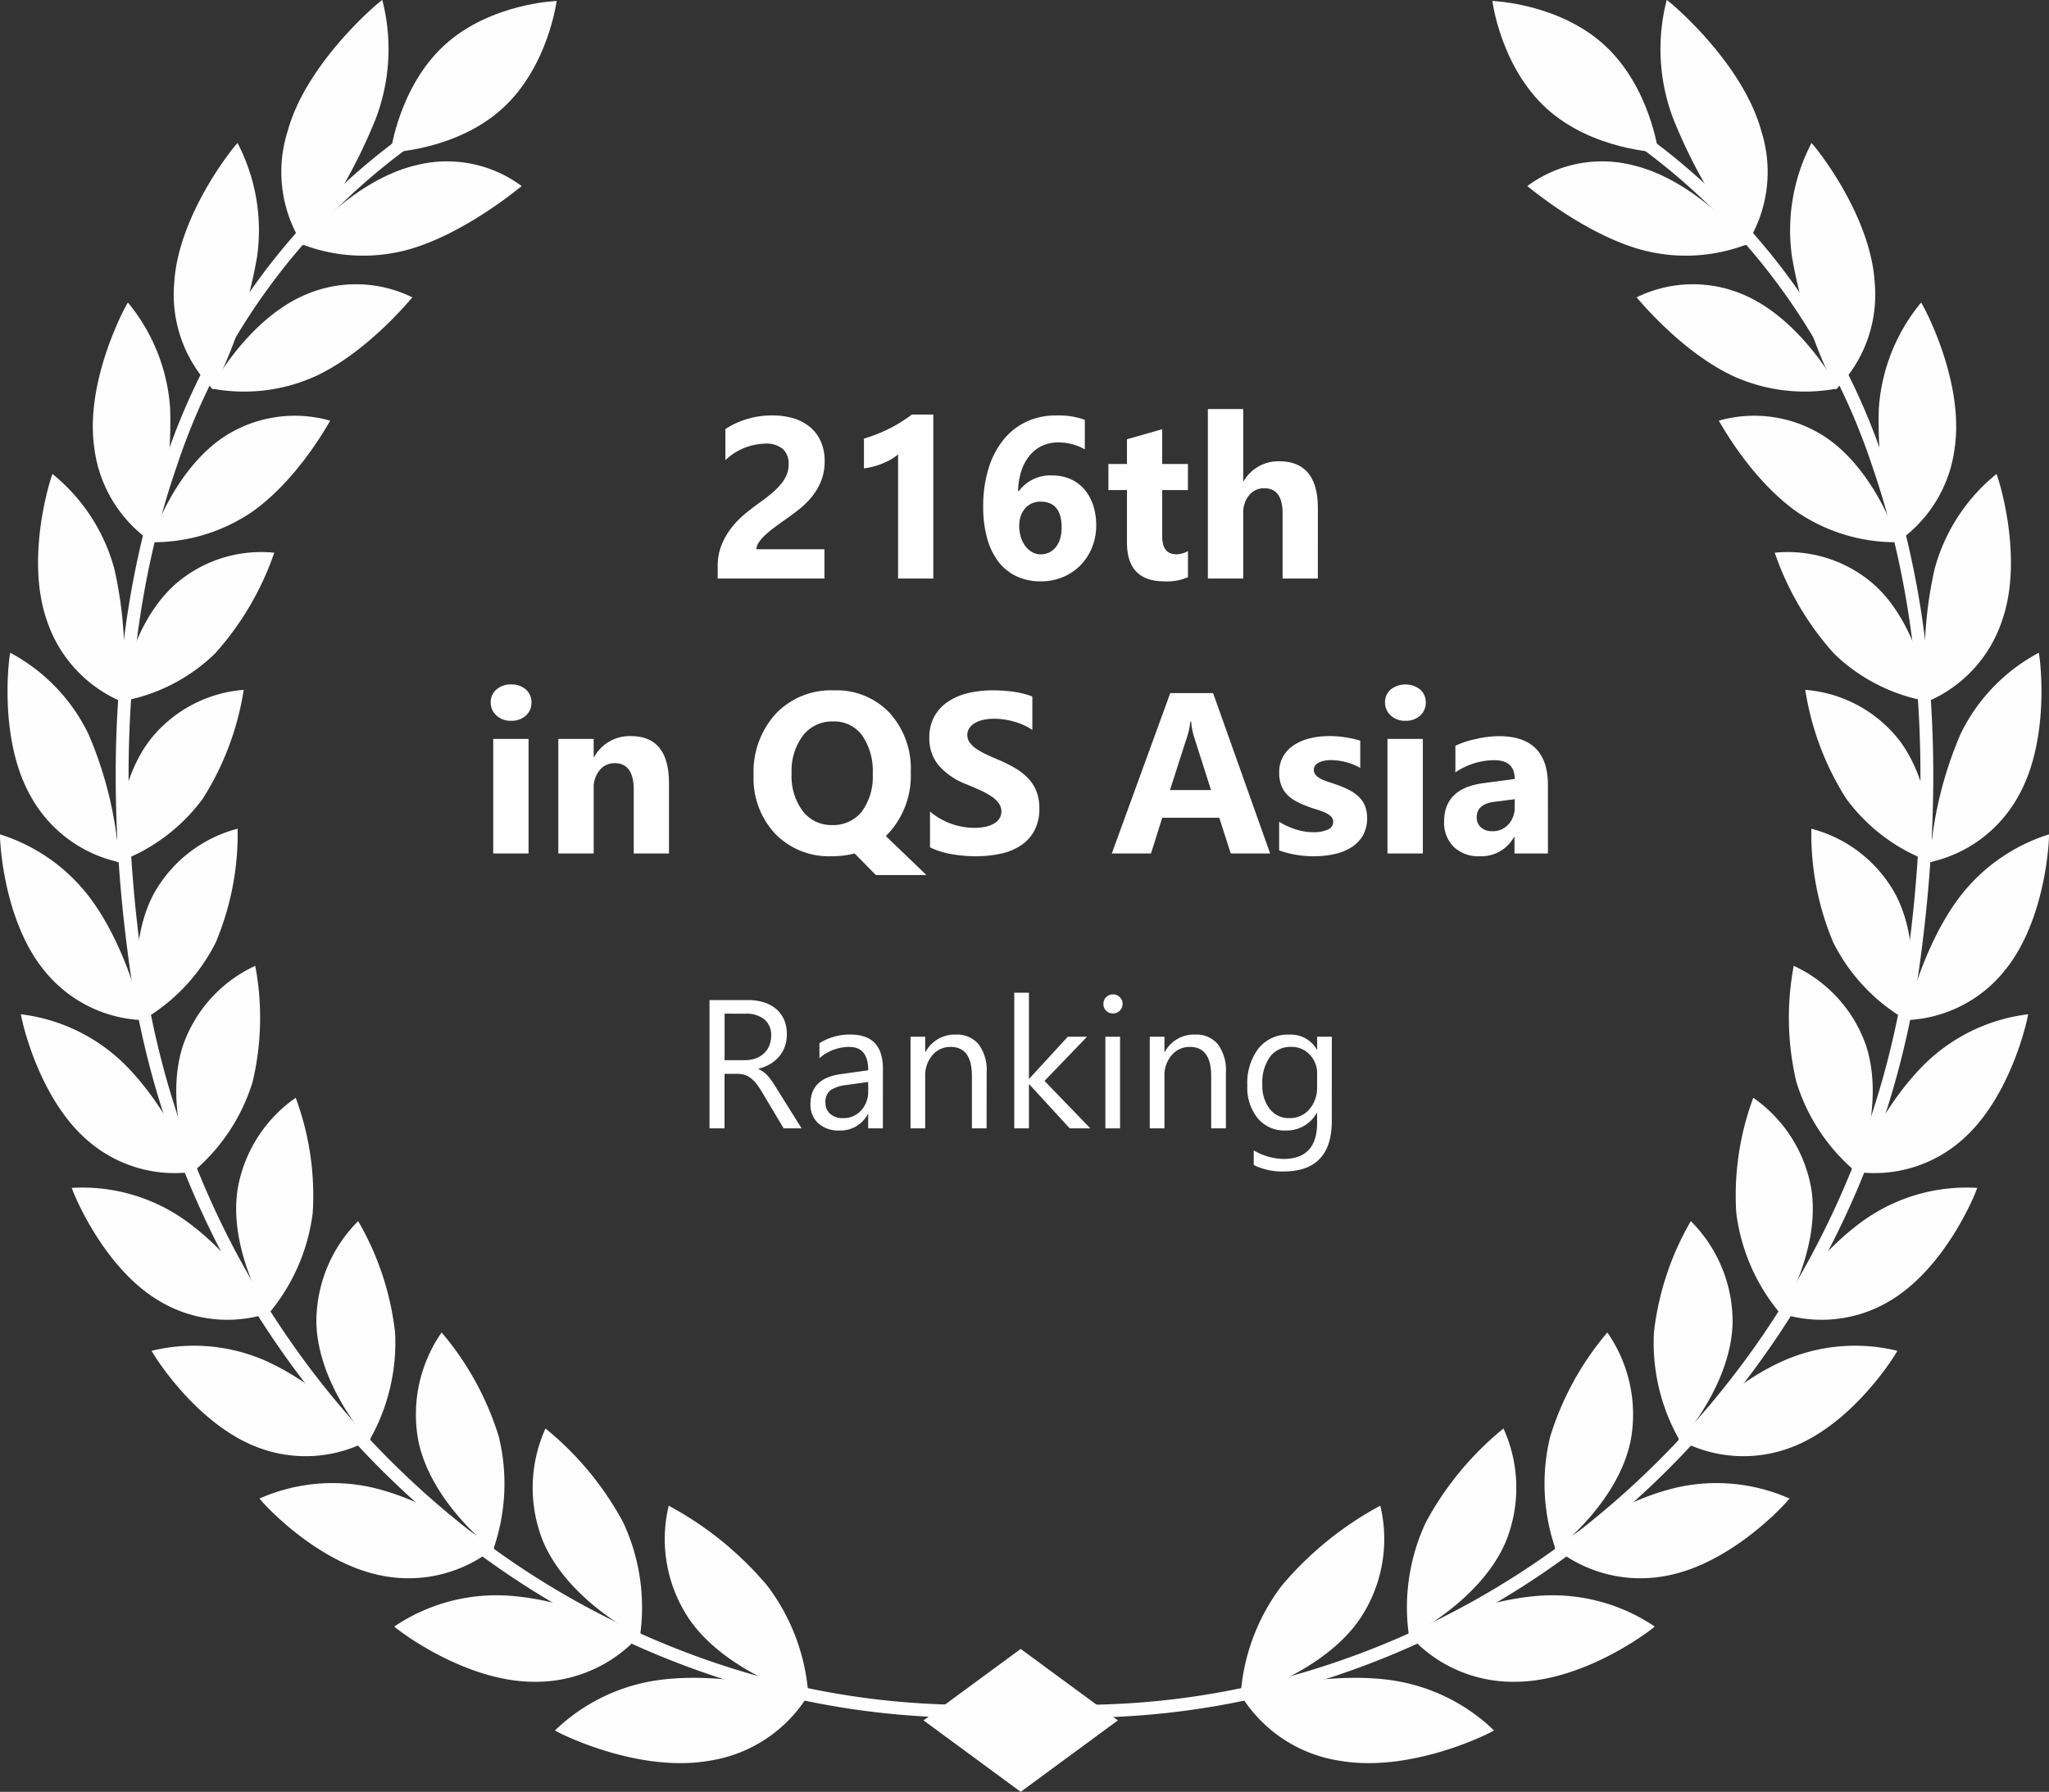
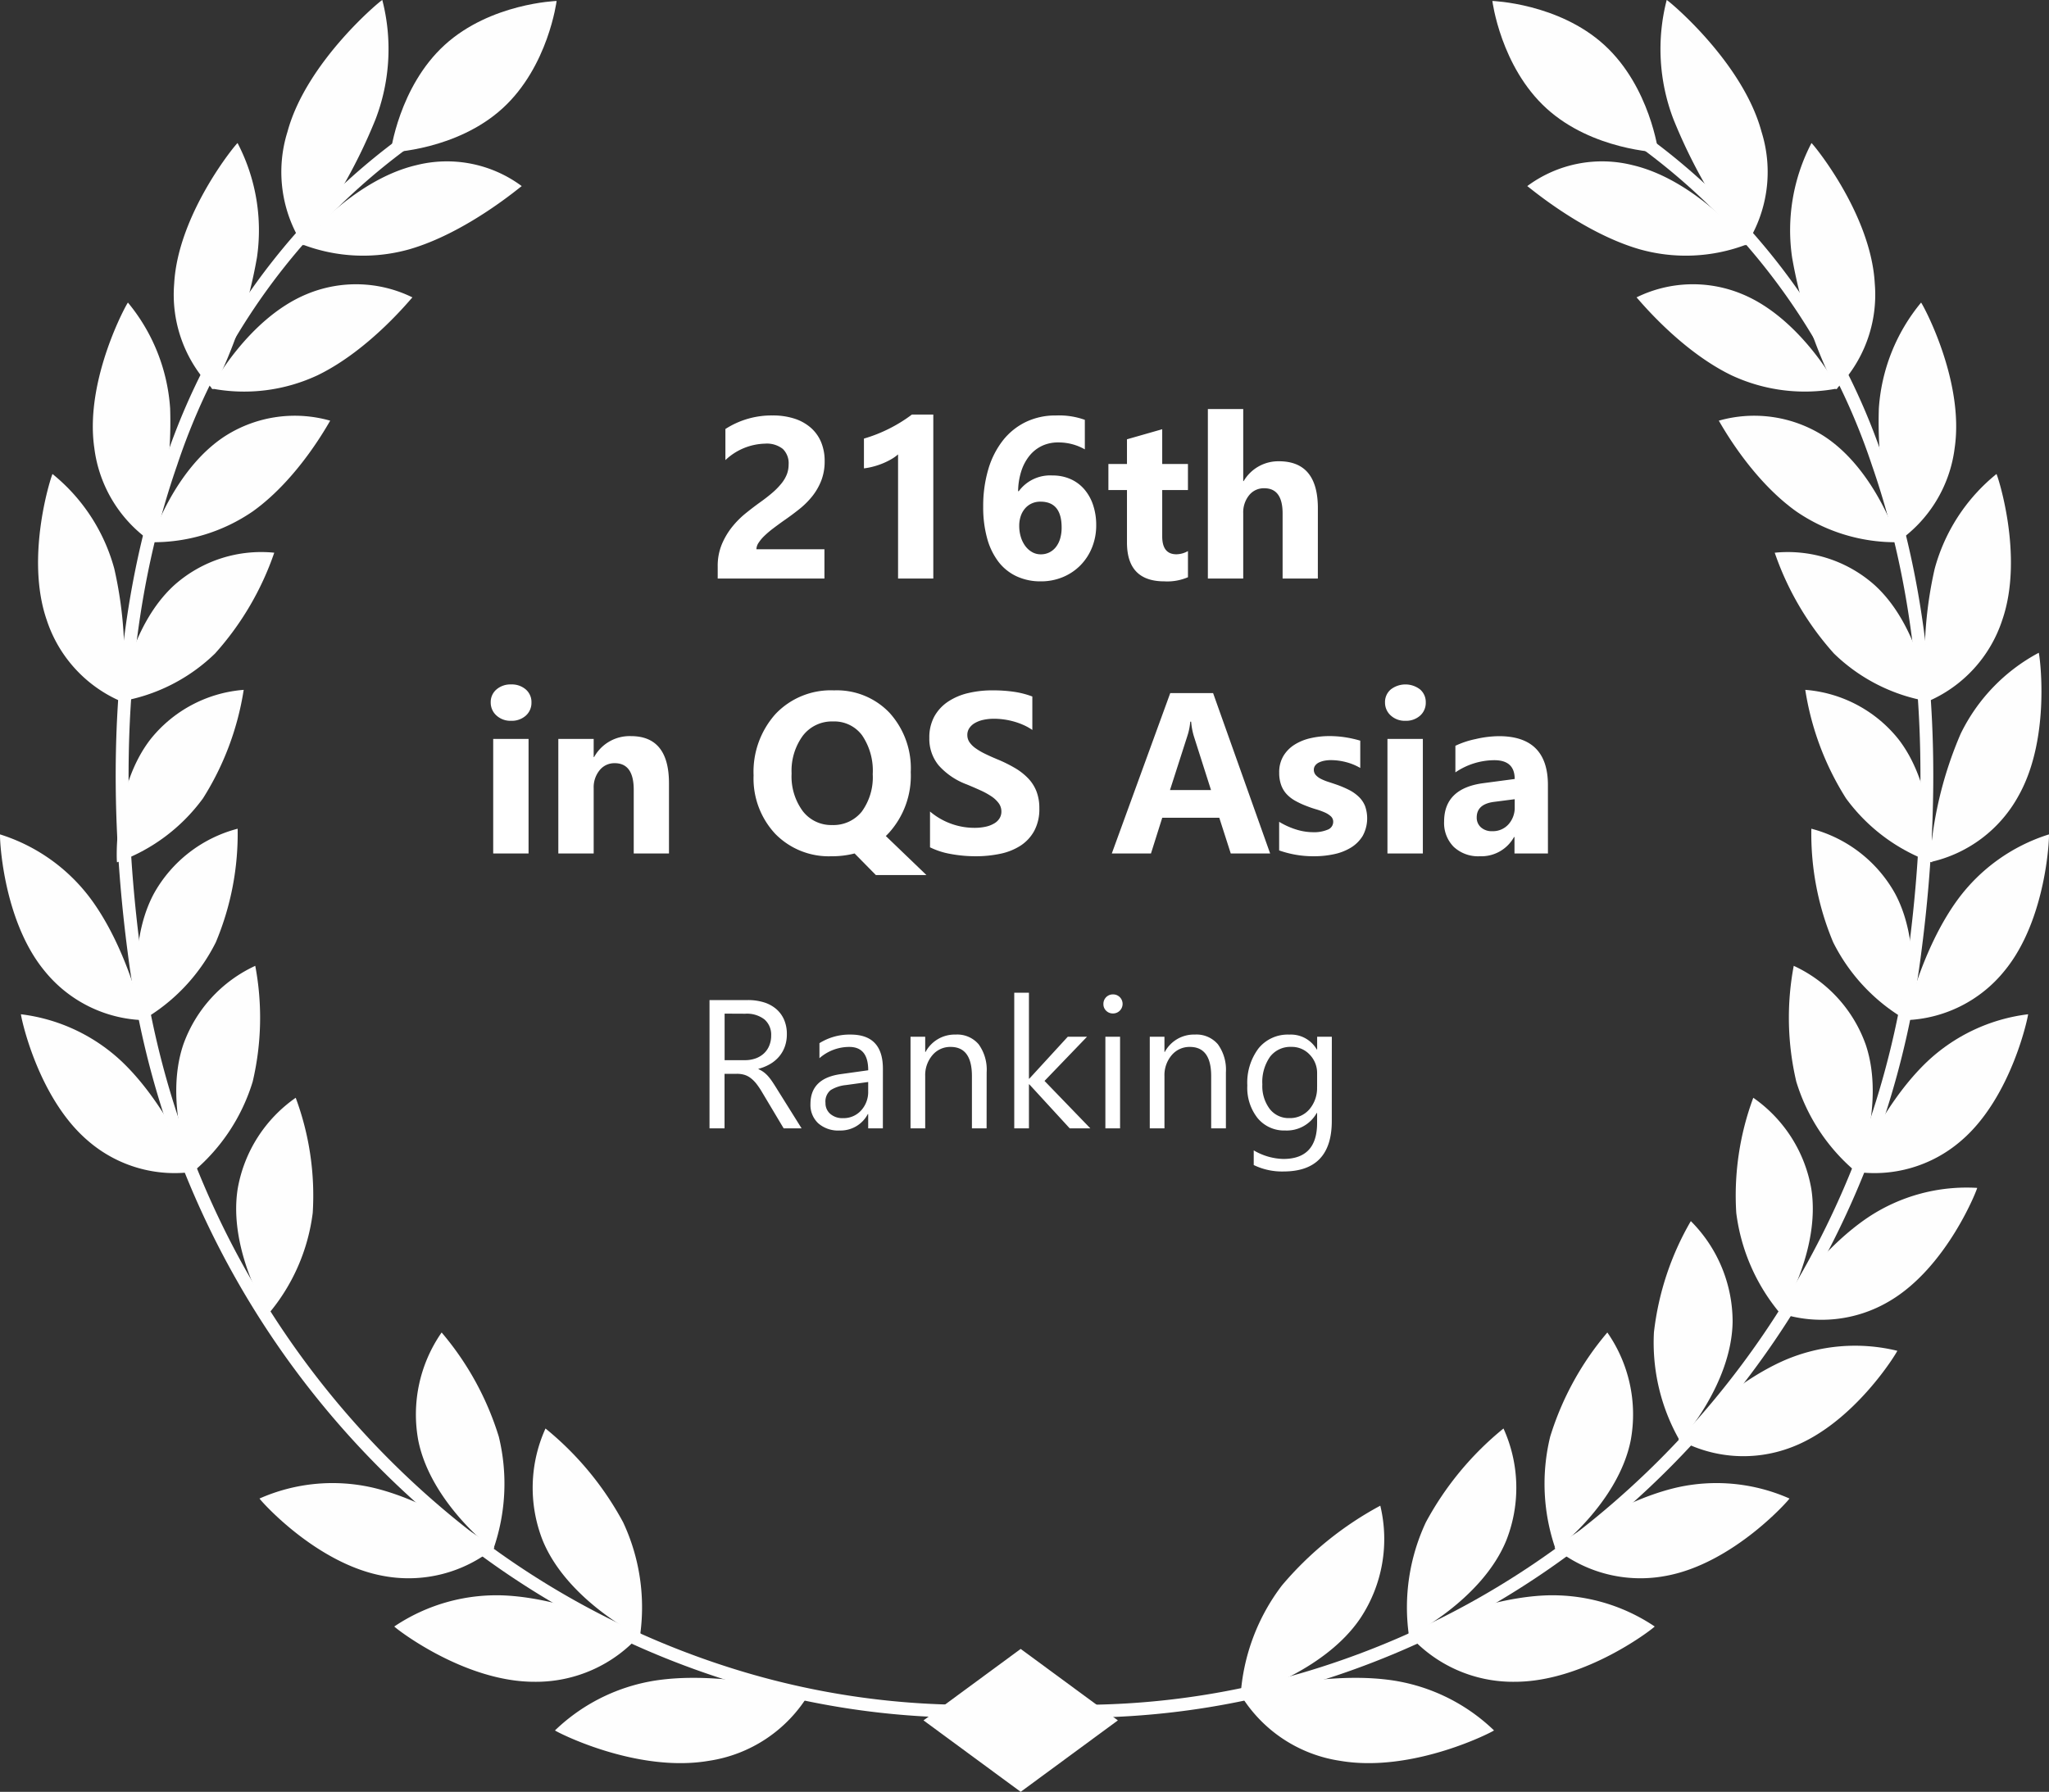
<svg xmlns="http://www.w3.org/2000/svg" width="178.842" height="156.437" viewBox="0 0 178.842 156.437">
  <rect x="0" y="0" width="178.842" height="156.437" fill="#333333" stroke="none" />
  <g id="Group_7433" data-name="Group 7433" transform="translate(-1087 -1956.837)">
    <g id="Group_7423" data-name="Group 7423">
      <g id="Group_7403" data-name="Group 7403" transform="translate(421 -158.647)">
        <g id="Group_7395" data-name="Group 7395" transform="translate(666 2115.484)">
          <g id="Group_106" data-name="Group 106">
            <g id="Group_90" data-name="Group 90" transform="translate(87.907)">
              <path id="Path_30" data-name="Path 30" d="M262.5,41.064c4,3.65,4.721,9.377,4.721,9.377s-5.769-.191-9.771-3.841-4.721-9.377-4.721-9.377S258.5,37.414,262.5,41.064Z" transform="translate(-210.379 -37.139)" fill="#fefefe" />
              <g id="Group_88" data-name="Group 88" transform="translate(20.327)">
                <g id="Group_76" data-name="Group 76" transform="translate(0 131.455)">
                  <path id="Path_31" data-name="Path 31" d="M221.738,250.99a17.809,17.809,0,0,0-3.607,9.656c-.013.066,7.229-1.959,10.48-6.834a12.489,12.489,0,0,0,1.715-9.788A29.531,29.531,0,0,0,221.738,250.99Z" transform="translate(-218.084 -244.025)" fill="#fefefe" />
                  <path id="Path_32" data-name="Path 32" d="M226.786,274.927a12.291,12.291,0,0,1-8.726-5.843c.074.023,6.887-1.943,12.756-1.252a16.232,16.232,0,0,1,9.41,4.442C240.31,272.293,233.213,276.031,226.786,274.927Z" transform="translate(-218.06 -252.655)" fill="#fefefe" />
                </g>
                <g id="Group_77" data-name="Group 77" transform="translate(14.563 124.713)">
                  <path id="Path_33" data-name="Path 33" d="M242.642,241.6a17.5,17.5,0,0,0-1.474,9.924c-.006.067,6.36-3.093,8.5-8.355a12.519,12.519,0,0,0-.252-9.755A27.129,27.129,0,0,0,242.642,241.6Z" transform="translate(-240.985 -233.412)" fill="#fefefe" />
                  <path id="Path_34" data-name="Path 34" d="M250.463,263.891a12.117,12.117,0,0,1-9.319-4.184c.07.011,6.041-3.021,11.738-3.345a15.974,15.974,0,0,1,9.789,2.7C262.75,259.072,256.709,263.886,250.463,263.891Z" transform="translate(-241.043 -241.775)" fill="#fefefe" />
                </g>
                <g id="Group_78" data-name="Group 78" transform="translate(26.57 116.333)">
                  <path id="Path_35" data-name="Path 35" d="M260.386,229.319a17.363,17.363,0,0,0,.486,9.851c0,.066,5.454-4.068,6.545-9.536a12.522,12.522,0,0,0-2.041-9.414A25.708,25.708,0,0,0,260.386,229.319Z" transform="translate(-259.887 -220.22)" fill="#fefefe" />
                  <path id="Path_36" data-name="Path 36" d="M270.938,249.03a11.893,11.893,0,0,1-9.677-2.466c.064,0,5.161-3.944,10.584-5.236a15.724,15.724,0,0,1,9.928.94C281.846,242.26,276.9,247.966,270.938,249.03Z" transform="translate(-260.388 -227.772)" fill="#fefefe" />
                </g>
                <g id="Group_79" data-name="Group 79" transform="translate(36.088 106.61)">
                  <path id="Path_37" data-name="Path 37" d="M274.907,214.63a17.2,17.2,0,0,0,2.268,9.472c.01.065,4.512-4.883,4.6-10.388a12.427,12.427,0,0,0-3.647-8.8A24.919,24.919,0,0,0,274.907,214.63Z" transform="translate(-274.87 -204.915)" fill="#fefefe" />
                  <path id="Path_38" data-name="Path 38" d="M288.076,230.939a11.7,11.7,0,0,1-9.794-.723c.058-.01,4.249-4.712,9.291-6.913a15.557,15.557,0,0,1,9.82-.818C297.461,222.468,293.647,228.878,288.076,230.939Z" transform="translate(-276.114 -211.164)" fill="#fefefe" />
                </g>
                <g id="Group_80" data-name="Group 80" transform="translate(43.227 95.841)">
                  <path id="Path_39" data-name="Path 39" d="M286.191,198.01a16.938,16.938,0,0,0,3.867,8.821c.018.062,3.531-5.536,2.683-10.923a12.236,12.236,0,0,0-5.064-7.946A24.528,24.528,0,0,0,286.191,198.01Z" transform="translate(-286.107 -187.962)" fill="#fefefe" />
                  <path id="Path_40" data-name="Path 40" d="M301.744,210.206a11.574,11.574,0,0,1-9.665,1.01c.052-.019,3.3-5.325,7.857-8.362a15.519,15.519,0,0,1,9.461-2.532C309.46,200.294,306.815,207.225,301.744,210.206Z" transform="translate(-288.285 -192.454)" fill="#fefefe" />
                </g>
                <g id="Group_81" data-name="Group 81" transform="translate(47.889 84.321)">
                  <path id="Path_41" data-name="Path 41" d="M294.108,179.939a16.589,16.589,0,0,0,5.276,7.933c.027.058,2.514-6.029.786-11.156a12,12,0,0,0-6.285-6.887A24.385,24.385,0,0,0,294.108,179.939Z" transform="translate(-293.446 -169.828)" fill="#fefefe" />
                  <path id="Path_42" data-name="Path 42" d="M311.808,187.524a11.545,11.545,0,0,1-9.285,2.7c.047-.027,2.328-5.783,6.281-9.569a15.586,15.586,0,0,1,8.845-4.17C317.7,176.446,316.268,183.714,311.808,187.524Z" transform="translate(-296.756 -172.255)" fill="#fefefe" />
                </g>
                <g id="Group_82" data-name="Group 82" transform="translate(49.865 72.351)">
                  <path id="Path_43" data-name="Path 43" d="M298.463,160.9a16.191,16.191,0,0,0,6.489,6.842c.035.054,1.458-6.359-1.089-11.1a11.756,11.756,0,0,0-7.306-5.658A24.462,24.462,0,0,0,298.463,160.9Z" transform="translate(-296.557 -150.984)" fill="#fefefe" />
                  <path id="Path_44" data-name="Path 44" d="M318.132,163.675a11.583,11.583,0,0,1-8.646,4.307c.04-.034,1.317-6.086,4.559-10.524a15.73,15.73,0,0,1,7.965-5.694C322.059,151.719,321.868,159.138,318.132,163.675Z" transform="translate(-301.273 -151.268)" fill="#fefefe" />
                </g>
                <g id="Group_83" data-name="Group 83" transform="translate(49.337 56.992)">
                  <path id="Path_45" data-name="Path 45" d="M299.28,141.375a15.829,15.829,0,0,0,7.5,5.583c.044.048.367-6.528-2.936-10.764a11.555,11.555,0,0,0-8.12-4.294A24.834,24.834,0,0,0,299.28,141.375Z" transform="translate(-295.726 -128.665)" fill="#fefefe" />
                  <path id="Path_46" data-name="Path 46" d="M320.58,139.289a11.644,11.644,0,0,1-7.742,5.8,33.717,33.717,0,0,1,2.689-11.21,15.89,15.89,0,0,1,6.815-7.072C322.387,126.756,323.477,134.142,320.58,139.289Z" transform="translate(-301.967 -126.808)" fill="#fefefe" />
                </g>
                <g id="Group_84" data-name="Group 84" transform="translate(46.668 41.384)">
                  <path id="Path_47" data-name="Path 47" d="M296.693,121.82A15.533,15.533,0,0,0,305,126.012c.053.041-.764-6.535-4.754-10.163a11.4,11.4,0,0,0-8.721-2.828A25.629,25.629,0,0,0,296.693,121.82Z" transform="translate(-291.524 -106.15)" fill="#fefefe" />
                  <path id="Path_48" data-name="Path 48" d="M318.9,114.976a11.69,11.69,0,0,1-6.57,7.145,35.19,35.19,0,0,1,.67-11.616,16.031,16.031,0,0,1,5.391-8.268C318.429,102.181,320.84,109.349,318.9,114.976Z" transform="translate(-299.037 -102.237)" fill="#fefefe" />
                </g>
                <g id="Group_85" data-name="Group 85" transform="translate(41.784 26.418)">
                  <path id="Path_49" data-name="Path 49" d="M290.583,102.57a15.309,15.309,0,0,0,8.9,2.7c.062.033-1.932-6.38-6.542-9.31a11.291,11.291,0,0,0-9.105-1.3C283.89,94.69,286.495,99.644,290.583,102.57Z" transform="translate(-283.835 -84.35)" fill="#fefefe" />
                  <path id="Path_50" data-name="Path 50" d="M312.418,91.347a11.692,11.692,0,0,1-5.122,8.305,37.473,37.473,0,0,1-1.5-11.727,16.174,16.174,0,0,1,3.686-9.247C309.512,78.616,313.282,85.383,312.418,91.347Z" transform="translate(-291.824 -78.677)" fill="#fefefe" />
                </g>
                <g id="Group_86" data-name="Group 86" transform="translate(34.608 12.49)">
                  <path id="Path_51" data-name="Path 51" d="M280.829,84.105a15.118,15.118,0,0,0,9.273,1.145c.071.024-3.138-6.061-8.3-8.216a11.162,11.162,0,0,0-9.264.268C272.6,77.32,276.231,81.881,280.829,84.105Z" transform="translate(-272.54 -63.829)" fill="#fefefe" />
                  <path id="Path_52" data-name="Path 52" d="M301.043,69.015a11.666,11.666,0,0,1-3.392,9.245,41.037,41.037,0,0,1-3.826-11.532,16.462,16.462,0,0,1,1.693-9.974C295.543,56.688,300.708,62.87,301.043,69.015Z" transform="translate(-280.25 -56.753)" fill="#fefefe" />
                </g>
                <g id="Group_87" data-name="Group 87" transform="translate(25.068)">
                  <path id="Path_53" data-name="Path 53" d="M267.31,66.948a14.87,14.87,0,0,0,9.423-.44c.08.014-4.381-5.578-10.017-6.9a10.949,10.949,0,0,0-9.195,1.83C257.594,61.451,262.276,65.485,267.31,66.948Z" transform="translate(-257.521 -45.19)" fill="#fefefe" />
                  <path id="Path_54" data-name="Path 54" d="M284.655,48.592a11.724,11.724,0,0,1-1.377,9.933,46.655,46.655,0,0,1-6.307-11.018,17.137,17.137,0,0,1-.591-10.415C276.4,37.024,283,42.436,284.655,48.592Z" transform="translate(-264.208 -37.091)" fill="#fefefe" />
                </g>
              </g>
              <g id="Group_89" data-name="Group 89" transform="translate(0 9.411)">
                <path id="Path_55" data-name="Path 55" d="M186.062,192.173l.1-1.118a68.96,68.96,0,0,0,27.443-3.067A72.662,72.662,0,0,0,237.6,174.851a76.333,76.333,0,0,0,27.138-49.344c2.093-16,1.019-30.259-3.191-42.379a56.533,56.533,0,0,0-23.928-30.27l.593-.953A57.629,57.629,0,0,1,262.606,82.76c4.268,12.287,5.359,26.718,3.244,42.893a77.452,77.452,0,0,1-27.538,50.065,73.779,73.779,0,0,1-24.362,13.339A70.078,70.078,0,0,1,186.062,192.173Z" transform="translate(-186.062 -51.905)" fill="#fefefe" />
              </g>
            </g>
            <g id="Group_105" data-name="Group 105">
              <path id="Path_56" data-name="Path 56" d="M106.067,41.064c-4,3.65-4.721,9.377-4.721,9.377s5.769-.191,9.771-3.841,4.721-9.377,4.721-9.377S110.069,37.414,106.067,41.064Z" transform="translate(-67.255 -37.139)" fill="#fefefe" />
              <g id="Group_103" data-name="Group 103">
                <g id="Group_91" data-name="Group 91" transform="translate(48.441 131.455)">
-                   <path id="Path_57" data-name="Path 57" d="M147.949,250.99a17.812,17.812,0,0,1,3.606,9.656c.013.066-7.229-1.959-10.479-6.834a12.491,12.491,0,0,1-1.715-9.788A29.53,29.53,0,0,1,147.949,250.99Z" transform="translate(-129.436 -244.025)" fill="#fefefe" />
                  <path id="Path_58" data-name="Path 58" d="M137.375,274.927a12.291,12.291,0,0,0,8.726-5.843c-.074.023-6.887-1.943-12.755-1.252a16.233,16.233,0,0,0-9.411,4.442C123.852,272.293,130.949,276.031,137.375,274.927Z" transform="translate(-123.935 -252.655)" fill="#fefefe" />
                </g>
                <g id="Group_92" data-name="Group 92" transform="translate(34.416 124.713)">
                  <path id="Path_59" data-name="Path 59" d="M128.75,241.6a17.5,17.5,0,0,1,1.474,9.924c.006.067-6.36-3.093-8.5-8.355a12.519,12.519,0,0,1,.252-9.755A27.129,27.129,0,0,1,128.75,241.6Z" transform="translate(-108.779 -233.412)" fill="#fefefe" />
                  <path id="Path_60" data-name="Path 60" d="M114.065,263.891a12.116,12.116,0,0,0,9.319-4.184c-.07.011-6.041-3.021-11.738-3.345a15.969,15.969,0,0,0-9.789,2.7C101.778,259.072,107.819,263.886,114.065,263.891Z" transform="translate(-101.857 -241.775)" fill="#fefefe" />
                </g>
                <g id="Group_93" data-name="Group 93" transform="translate(22.652 116.333)">
                  <path id="Path_61" data-name="Path 61" d="M112.046,229.319a17.366,17.366,0,0,1-.487,9.851c0,.066-5.454-4.068-6.545-9.536a12.522,12.522,0,0,1,2.041-9.414A25.7,25.7,0,0,1,112.046,229.319Z" transform="translate(-91.16 -220.22)" fill="#fefefe" />
                  <path id="Path_62" data-name="Path 62" d="M94.174,249.03a11.893,11.893,0,0,0,9.677-2.466c-.064,0-5.161-3.944-10.583-5.236a15.723,15.723,0,0,0-9.928.94C83.266,242.26,88.212,247.966,94.174,249.03Z" transform="translate(-83.339 -227.772)" fill="#fefefe" />
                </g>
                <g id="Group_94" data-name="Group 94" transform="translate(13.24 106.61)">
-                   <path id="Path_63" data-name="Path 63" d="M98.014,214.63a17.193,17.193,0,0,1-2.269,9.472c-.01.065-4.512-4.883-4.6-10.388a12.427,12.427,0,0,1,3.647-8.8A24.925,24.925,0,0,1,98.014,214.63Z" transform="translate(-76.771 -204.915)" fill="#fefefe" />
-                   <path id="Path_64" data-name="Path 64" d="M77.839,230.939a11.694,11.694,0,0,0,9.794-.723c-.058-.01-4.249-4.712-9.291-6.913a15.557,15.557,0,0,0-9.82-.818C68.455,222.468,72.269,228.878,77.839,230.939Z" transform="translate(-68.522 -211.164)" fill="#fefefe" />
-                 </g>
+                   </g>
                <g id="Group_95" data-name="Group 95" transform="translate(6.268 95.841)">
                  <path id="Path_65" data-name="Path 65" d="M86.812,198.01a16.932,16.932,0,0,1-3.867,8.821c-.018.062-3.531-5.536-2.683-10.923a12.239,12.239,0,0,1,5.064-7.946A24.527,24.527,0,0,1,86.812,198.01Z" transform="translate(-65.784 -187.962)" fill="#fefefe" />
-                   <path id="Path_66" data-name="Path 66" d="M65.2,210.206a11.573,11.573,0,0,0,9.665,1.01c-.052-.019-3.3-5.325-7.857-8.362a15.52,15.52,0,0,0-9.461-2.532C57.485,200.294,60.13,207.225,65.2,210.206Z" transform="translate(-57.546 -192.454)" fill="#fefefe" />
                </g>
                <g id="Group_96" data-name="Group 96" transform="translate(1.826 84.321)">
                  <path id="Path_67" data-name="Path 67" d="M78.569,179.939a16.59,16.59,0,0,1-5.276,7.933c-.027.058-2.514-6.029-.785-11.156a12,12,0,0,1,6.285-6.887A24.4,24.4,0,0,1,78.569,179.939Z" transform="translate(-58.339 -169.828)" fill="#fefefe" />
                  <path id="Path_68" data-name="Path 68" d="M56.4,187.524a11.545,11.545,0,0,0,9.285,2.7c-.047-.027-2.328-5.783-6.281-9.569a15.586,15.586,0,0,0-8.845-4.17C50.5,176.446,51.936,183.714,56.4,187.524Z" transform="translate(-50.554 -172.255)" fill="#fefefe" />
                </g>
                <g id="Group_97" data-name="Group 97" transform="translate(0 72.351)">
                  <path id="Path_69" data-name="Path 69" d="M73.361,160.9a16.191,16.191,0,0,1-6.49,6.842c-.035.054-1.459-6.359,1.089-11.1a11.759,11.759,0,0,1,7.306-5.658A24.469,24.469,0,0,1,73.361,160.9Z" transform="translate(-54.524 -150.984)" fill="#fefefe" />
                  <path id="Path_70" data-name="Path 70" d="M51.563,163.675a11.583,11.583,0,0,0,8.646,4.307c-.04-.034-1.317-6.086-4.559-10.524a15.728,15.728,0,0,0-7.965-5.694C47.635,151.719,47.827,159.138,51.563,163.675Z" transform="translate(-47.68 -151.268)" fill="#fefefe" />
                </g>
                <g id="Group_98" data-name="Group 98" transform="translate(0.658 56.992)">
                  <path id="Path_71" data-name="Path 71" d="M71.245,141.375a15.83,15.83,0,0,1-7.5,5.583c-.044.048-.367-6.528,2.936-10.764A11.555,11.555,0,0,1,74.8,131.9,24.853,24.853,0,0,1,71.245,141.375Z" transform="translate(-54.187 -128.665)" fill="#fefefe" />
-                   <path id="Path_72" data-name="Path 72" d="M50.715,139.289a11.644,11.644,0,0,0,7.742,5.8,33.7,33.7,0,0,0-2.689-11.21,15.889,15.889,0,0,0-6.816-7.072C48.909,126.756,47.818,134.142,50.715,139.289Z" transform="translate(-48.716 -126.808)" fill="#fefefe" />
                </g>
                <g id="Group_99" data-name="Group 99" transform="translate(3.322 41.384)">
                  <path id="Path_73" data-name="Path 73" d="M72.457,121.82a15.531,15.531,0,0,1-8.307,4.191c-.053.041.764-6.535,4.754-10.163a11.4,11.4,0,0,1,8.721-2.828A25.6,25.6,0,0,1,72.457,121.82Z" transform="translate(-57.009 -106.15)" fill="#fefefe" />
                  <path id="Path_74" data-name="Path 74" d="M53.664,114.976a11.69,11.69,0,0,0,6.57,7.145,35.189,35.189,0,0,0-.67-11.616,16.031,16.031,0,0,0-5.391-8.268C54.135,102.181,51.724,109.349,53.664,114.976Z" transform="translate(-52.91 -102.237)" fill="#fefefe" />
                </g>
                <g id="Group_100" data-name="Group 100" transform="translate(8.101 26.418)">
                  <path id="Path_75" data-name="Path 75" d="M77.321,102.57a15.309,15.309,0,0,1-8.9,2.7c-.062.033,1.932-6.38,6.542-9.31a11.293,11.293,0,0,1,9.106-1.3C84.015,94.69,81.409,99.644,77.321,102.57Z" transform="translate(-63.346 -84.35)" fill="#fefefe" />
                  <path id="Path_76" data-name="Path 76" d="M60.561,91.347a11.692,11.692,0,0,0,5.122,8.305,37.452,37.452,0,0,0,1.5-11.727A16.175,16.175,0,0,0,63.5,78.678C63.468,78.616,59.7,85.383,60.561,91.347Z" transform="translate(-60.433 -78.677)" fill="#fefefe" />
                </g>
                <g id="Group_101" data-name="Group 101" transform="translate(15.181 12.49)">
                  <path id="Path_77" data-name="Path 77" d="M85.977,84.105A15.12,15.12,0,0,1,76.7,85.251c-.071.024,3.138-6.061,8.3-8.216a11.162,11.162,0,0,1,9.264.268C94.2,77.32,90.573,81.881,85.977,84.105Z" transform="translate(-73.446 -63.829)" fill="#fefefe" />
                  <path id="Path_78" data-name="Path 78" d="M71.6,69.015A11.663,11.663,0,0,0,75,78.26a41.083,41.083,0,0,0,3.826-11.532,16.459,16.459,0,0,0-1.694-9.974C77.1,56.688,71.938,62.87,71.6,69.015Z" transform="translate(-71.577 -56.753)" fill="#fefefe" />
                </g>
                <g id="Group_102" data-name="Group 102" transform="translate(24.591)">
                  <path id="Path_79" data-name="Path 79" d="M98.548,66.948a14.869,14.869,0,0,1-9.423-.44c-.08.014,4.381-5.578,10.017-6.9a10.949,10.949,0,0,1,9.195,1.83C108.264,61.451,103.581,65.485,98.548,66.948Z" transform="translate(-87.388 -45.19)" fill="#fefefe" />
                  <path id="Path_80" data-name="Path 80" d="M86.893,48.592a11.726,11.726,0,0,0,1.377,9.933,46.655,46.655,0,0,0,6.307-11.018,17.136,17.136,0,0,0,.591-10.415C95.15,37.024,88.552,42.436,86.893,48.592Z" transform="translate(-86.391 -37.091)" fill="#fefefe" />
                </g>
              </g>
              <g id="Group_104" data-name="Group 104" transform="translate(10.099 9.411)">
                <path id="Path_81" data-name="Path 81" d="M144.414,192.173l-.1-1.118a68.96,68.96,0,0,1-27.443-3.067,72.669,72.669,0,0,1-23.992-13.137,76.336,76.336,0,0,1-27.138-49.344c-2.093-16-1.019-30.259,3.191-42.379a56.531,56.531,0,0,1,23.929-30.27l-.594-.953A57.629,57.629,0,0,0,67.869,82.76c-4.268,12.287-5.359,26.718-3.244,42.893a77.452,77.452,0,0,0,27.538,50.065,73.779,73.779,0,0,0,24.362,13.339A70.08,70.08,0,0,0,144.414,192.173Z" transform="translate(-63.578 -51.905)" fill="#fefefe" />
              </g>
            </g>
          </g>
          <path id="Path_82" data-name="Path 82" d="M183.05,263.711l-8.483,6.238,8.483,6.238,8.483-6.238Z" transform="translate(-93.962 -119.751)" fill="#fefefe" />
        </g>
        <path id="Path_6746" data-name="Path 6746" d="M-22.979-2.559h5.938V0h-9.316V-1.055A4.909,4.909,0,0,1-26-2.983a6.4,6.4,0,0,1,.908-1.533,7.878,7.878,0,0,1,1.2-1.2q.649-.522,1.235-.942.615-.439,1.079-.84a6.149,6.149,0,0,0,.781-.8,3.026,3.026,0,0,0,.474-.8,2.382,2.382,0,0,0,.156-.864,1.737,1.737,0,0,0-.508-1.357,2.258,2.258,0,0,0-1.553-.459,5.215,5.215,0,0,0-3.457,1.436v-2.715a7.421,7.421,0,0,1,4.121-1.182,6.086,6.086,0,0,1,1.909.278,4.039,4.039,0,0,1,1.431.8,3.4,3.4,0,0,1,.894,1.255,4.235,4.235,0,0,1,.308,1.646,4.64,4.64,0,0,1-.3,1.719,5.281,5.281,0,0,1-.791,1.367A7.175,7.175,0,0,1-19.248-6.05q-.645.513-1.338.991-.469.332-.9.659a8.564,8.564,0,0,0-.767.645,3.5,3.5,0,0,0-.527.62A1.07,1.07,0,0,0-22.979-2.559ZM-7.539-14.316V0h-3.076V-10.84a3.684,3.684,0,0,1-.6.425,6.2,6.2,0,0,1-.737.361,6.584,6.584,0,0,1-.811.273,5.92,5.92,0,0,1-.83.161v-2.6a12.832,12.832,0,0,0,2.266-.9,12.893,12.893,0,0,0,1.924-1.2ZM6.68-4.658a5.133,5.133,0,0,1-.361,1.934A4.72,4.72,0,0,1,5.313-1.167,4.654,4.654,0,0,1,3.779-.132,4.937,4.937,0,0,1,1.836.244,4.9,4.9,0,0,1-.278-.2,4.268,4.268,0,0,1-1.855-1.47a5.959,5.959,0,0,1-.986-2.046A10.111,10.111,0,0,1-3.184-6.26a11.3,11.3,0,0,1,.444-3.276,7.522,7.522,0,0,1,1.27-2.515,5.7,5.7,0,0,1,2-1.616,5.939,5.939,0,0,1,2.637-.571,6.651,6.651,0,0,1,2.52.381v2.578a4.62,4.62,0,0,0-2.324-.605,3.248,3.248,0,0,0-1.416.3,3.13,3.13,0,0,0-1.089.859A4.155,4.155,0,0,0,.142-9.38,5.976,5.976,0,0,0-.137-7.627h.059A3.4,3.4,0,0,1,2.861-9a3.83,3.83,0,0,1,1.572.313,3.411,3.411,0,0,1,1.2.884,4.054,4.054,0,0,1,.771,1.372A5.474,5.474,0,0,1,6.68-4.658Zm-3.018.2q0-2.256-1.846-2.256a1.811,1.811,0,0,0-.762.156,1.7,1.7,0,0,0-.586.439,2,2,0,0,0-.376.669A2.629,2.629,0,0,0-.039-4.6,3.3,3.3,0,0,0,.1-3.633a2.568,2.568,0,0,0,.386.786,1.91,1.91,0,0,0,.591.532,1.508,1.508,0,0,0,.762.2,1.649,1.649,0,0,0,.757-.171,1.7,1.7,0,0,0,.576-.479,2.2,2.2,0,0,0,.366-.742A3.385,3.385,0,0,0,3.662-4.463ZM14.688-.117a4.561,4.561,0,0,1-2.061.361q-3.262,0-3.262-3.389v-4.58H7.744V-10H9.365v-2.158l3.076-.879V-10h2.246v2.275H12.441v4.043q0,1.563,1.24,1.563A2.091,2.091,0,0,0,14.688-2.4ZM26.025,0H22.949V-5.684q0-2.2-1.6-2.2a1.639,1.639,0,0,0-1.328.615A2.373,2.373,0,0,0,19.512-5.7V0H16.426V-14.8h3.086v6.289h.039a3.507,3.507,0,0,1,3.076-1.729q3.4,0,3.4,4.1ZM-44.39,12.418a1.8,1.8,0,0,1-1.279-.464,1.5,1.5,0,0,1-.5-1.138,1.441,1.441,0,0,1,.5-1.133,1.862,1.862,0,0,1,1.279-.439,1.858,1.858,0,0,1,1.284.439,1.448,1.448,0,0,1,.493,1.133,1.489,1.489,0,0,1-.493,1.152A1.833,1.833,0,0,1-44.39,12.418ZM-42.866,24h-3.086V14h3.086Zm12.256,0h-3.076V18.443q0-2.324-1.66-2.324a1.647,1.647,0,0,0-1.318.615,2.344,2.344,0,0,0-.518,1.563V24h-3.086V14h3.086v1.582h.039a3.536,3.536,0,0,1,3.213-1.826q3.32,0,3.32,4.121Zm14.18.244a6.527,6.527,0,0,1-4.9-1.953,7.068,7.068,0,0,1-1.895-5.107A7.554,7.554,0,0,1-21.3,11.813a6.641,6.641,0,0,1,5.1-2.051,6.341,6.341,0,0,1,4.844,1.963A7.2,7.2,0,0,1-9.507,16.9a7.422,7.422,0,0,1-1.924,5.322q-.068.068-.127.132a1.508,1.508,0,0,1-.127.122l3.545,3.408h-4.414L-14.409,24A7.856,7.856,0,0,1-16.431,24.244Zm.137-11.768a3.187,3.187,0,0,0-2.637,1.25,5.171,5.171,0,0,0-.977,3.291,5.1,5.1,0,0,0,.977,3.291,3.129,3.129,0,0,0,2.559,1.211,3.166,3.166,0,0,0,2.588-1.172,5.085,5.085,0,0,0,.957-3.271,5.487,5.487,0,0,0-.928-3.389A3.008,3.008,0,0,0-16.294,12.477Zm8.467,10.986V20.338a6,6,0,0,0,1.846,1.069,5.933,5.933,0,0,0,2.012.356,4.461,4.461,0,0,0,1.04-.107,2.436,2.436,0,0,0,.742-.3,1.3,1.3,0,0,0,.444-.449,1.121,1.121,0,0,0,.146-.562,1.214,1.214,0,0,0-.234-.732,2.522,2.522,0,0,0-.64-.6,6.684,6.684,0,0,0-.962-.527q-.557-.254-1.2-.518A6.13,6.13,0,0,1-7.08,16.3a3.646,3.646,0,0,1-.806-2.383,3.8,3.8,0,0,1,.439-1.88,3.732,3.732,0,0,1,1.2-1.294A5.364,5.364,0,0,1-4.5,10a9.007,9.007,0,0,1,2.109-.239,12.687,12.687,0,0,1,1.938.132,7.623,7.623,0,0,1,1.558.405v2.92a4.71,4.71,0,0,0-.767-.43,6.074,6.074,0,0,0-.854-.308,6.518,6.518,0,0,0-.874-.181,6.186,6.186,0,0,0-.825-.059,4.3,4.3,0,0,0-.977.1,2.5,2.5,0,0,0-.742.288,1.433,1.433,0,0,0-.469.444,1.053,1.053,0,0,0-.166.581,1.11,1.11,0,0,0,.186.63,2.128,2.128,0,0,0,.527.527,5.6,5.6,0,0,0,.83.488q.488.239,1.1.493a12.3,12.3,0,0,1,1.509.747,5.364,5.364,0,0,1,1.147.894,3.481,3.481,0,0,1,.732,1.138,4.02,4.02,0,0,1,.254,1.489,3.989,3.989,0,0,1-.444,1.968A3.607,3.607,0,0,1,.073,23.321a5.23,5.23,0,0,1-1.772.708,10.244,10.244,0,0,1-2.134.215,11.865,11.865,0,0,1-2.192-.2A6.618,6.618,0,0,1-7.827,23.463ZM21.86,24H18.423l-1-3.115h-4.98L11.46,24H8.042l5.1-14h3.74ZM16.7,18.463l-1.5-4.707a6.134,6.134,0,0,1-.234-1.26h-.078a5.341,5.341,0,0,1-.244,1.221L13.12,18.463Zm5.947,5.273v-2.5a6.57,6.57,0,0,0,1.519.684,5.035,5.035,0,0,0,1.431.225,3.068,3.068,0,0,0,1.294-.225.726.726,0,0,0,.474-.684.632.632,0,0,0-.215-.488,2,2,0,0,0-.552-.342,6.261,6.261,0,0,0-.737-.264q-.4-.117-.771-.264a7.392,7.392,0,0,1-1.05-.483,3.034,3.034,0,0,1-.762-.6A2.361,2.361,0,0,1,22.813,18a3.157,3.157,0,0,1-.161-1.064,2.74,2.74,0,0,1,.366-1.445,2.991,2.991,0,0,1,.977-.991,4.462,4.462,0,0,1,1.4-.566,7.281,7.281,0,0,1,1.636-.181,9.076,9.076,0,0,1,1.348.1,10.059,10.059,0,0,1,1.348.3v2.383a4.87,4.87,0,0,0-1.255-.513,5.294,5.294,0,0,0-1.313-.171,2.91,2.91,0,0,0-.571.054,1.882,1.882,0,0,0-.474.156.87.87,0,0,0-.322.264.607.607,0,0,0-.117.366.677.677,0,0,0,.176.469,1.527,1.527,0,0,0,.459.337,4.531,4.531,0,0,0,.63.254q.347.112.688.229a8.951,8.951,0,0,1,1.113.469,3.56,3.56,0,0,1,.854.6,2.339,2.339,0,0,1,.547.8,3.2,3.2,0,0,1-.2,2.612,3.088,3.088,0,0,1-1.025,1.025,4.65,4.65,0,0,1-1.475.576,8.175,8.175,0,0,1-1.733.181A8.936,8.936,0,0,1,22.651,23.736ZM33.667,12.418a1.8,1.8,0,0,1-1.279-.464,1.5,1.5,0,0,1-.5-1.138,1.441,1.441,0,0,1,.5-1.133,2.089,2.089,0,0,1,2.563,0,1.448,1.448,0,0,1,.493,1.133,1.489,1.489,0,0,1-.493,1.152A1.833,1.833,0,0,1,33.667,12.418ZM35.19,24H32.1V14H35.19Zm10.918,0h-2.92V22.564h-.039a3.259,3.259,0,0,1-2.979,1.68,3.116,3.116,0,0,1-2.29-.825,2.957,2.957,0,0,1-.835-2.2q0-2.91,3.447-3.359l2.715-.361q0-1.641-1.777-1.641a6.067,6.067,0,0,0-3.4,1.064V14.6a7.646,7.646,0,0,1,1.763-.586,9.266,9.266,0,0,1,2.036-.254q4.277,0,4.277,4.268Zm-2.9-4.062v-.674l-1.816.234q-1.5.2-1.5,1.357a1.122,1.122,0,0,0,.366.864,1.407,1.407,0,0,0,.991.337,1.827,1.827,0,0,0,1.416-.6A2.169,2.169,0,0,0,43.208,19.938ZM-19.035,48H-20.6l-1.875-3.141a6.84,6.84,0,0,0-.5-.746,2.85,2.85,0,0,0-.5-.5,1.718,1.718,0,0,0-.547-.285,2.249,2.249,0,0,0-.66-.09h-1.078V48h-1.312V36.8h3.344a4.765,4.765,0,0,1,1.355.184,3.033,3.033,0,0,1,1.078.559,2.6,2.6,0,0,1,.715.934,3.1,3.1,0,0,1,.258,1.309,3.151,3.151,0,0,1-.176,1.074,2.805,2.805,0,0,1-.5.871,3.031,3.031,0,0,1-.781.652A3.988,3.988,0,0,1-22.8,42.8v.031a2.363,2.363,0,0,1,.488.285,2.687,2.687,0,0,1,.395.379,5.019,5.019,0,0,1,.371.5q.184.277.41.645Zm-6.719-10.016v4.063h1.781a2.7,2.7,0,0,0,.91-.148,2.107,2.107,0,0,0,.723-.426,1.931,1.931,0,0,0,.477-.68,2.275,2.275,0,0,0,.172-.9,1.756,1.756,0,0,0-.582-1.4,2.5,2.5,0,0,0-1.684-.5ZM-11.941,48h-1.281V46.75h-.031a2.682,2.682,0,0,1-2.461,1.438,2.63,2.63,0,0,1-1.871-.633,2.192,2.192,0,0,1-.676-1.68q0-2.242,2.641-2.609l2.4-.336q0-2.039-1.648-2.039a3.938,3.938,0,0,0-2.609.984V40.563a4.958,4.958,0,0,1,2.719-.75q2.82,0,2.82,2.984Zm-1.281-4.047-1.93.266a3.133,3.133,0,0,0-1.344.441,1.273,1.273,0,0,0-.453,1.121,1.221,1.221,0,0,0,.418.957,1.615,1.615,0,0,0,1.113.371,2.056,2.056,0,0,0,1.574-.668,2.387,2.387,0,0,0,.621-1.691ZM-2.887,48H-4.168V43.438q0-2.547-1.859-2.547a2.017,2.017,0,0,0-1.59.723,2.679,2.679,0,0,0-.629,1.824V48H-9.527V40h1.281v1.328h.031A2.887,2.887,0,0,1-5.59,39.813a2.448,2.448,0,0,1,2.008.848,3.776,3.776,0,0,1,.7,2.449Zm9.055,0h-1.8L.84,44.156H.809V48H-.473V36.156H.809v7.508H.84L4.2,40h1.68L2.168,43.859ZM8.137,37.969a.812.812,0,0,1-.586-.234.791.791,0,0,1-.242-.594.821.821,0,0,1,.828-.836.827.827,0,0,1,.6.238.835.835,0,0,1,0,1.184A.82.82,0,0,1,8.137,37.969ZM8.762,48H7.48V40H8.762ZM18,48H16.715V43.438q0-2.547-1.859-2.547a2.017,2.017,0,0,0-1.59.723,2.679,2.679,0,0,0-.629,1.824V48H11.355V40h1.281v1.328h.031a2.887,2.887,0,0,1,2.625-1.516,2.448,2.448,0,0,1,2.008.848,3.776,3.776,0,0,1,.7,2.449Zm9.242-.641q0,4.406-4.219,4.406a5.664,5.664,0,0,1-2.594-.562V49.922a5.327,5.327,0,0,0,2.578.75q2.953,0,2.953-3.141v-.875h-.031a3,3,0,0,1-2.75,1.531,3,3,0,0,1-2.4-1.066,4.263,4.263,0,0,1-.91-2.863,4.981,4.981,0,0,1,.98-3.242,3.275,3.275,0,0,1,2.684-1.2,2.608,2.608,0,0,1,2.4,1.3h.031V40h1.281Zm-1.281-2.977V43.2a2.289,2.289,0,0,0-.645-1.633,2.122,2.122,0,0,0-1.605-.68,2.225,2.225,0,0,0-1.859.863,3.853,3.853,0,0,0-.672,2.418,3.308,3.308,0,0,0,.645,2.137,2.082,2.082,0,0,0,1.707.8,2.23,2.23,0,0,0,1.754-.766A2.854,2.854,0,0,0,25.957,44.383Z" transform="translate(755 2165.995)" fill="#fff" />
      </g>
    </g>
  </g>
</svg>